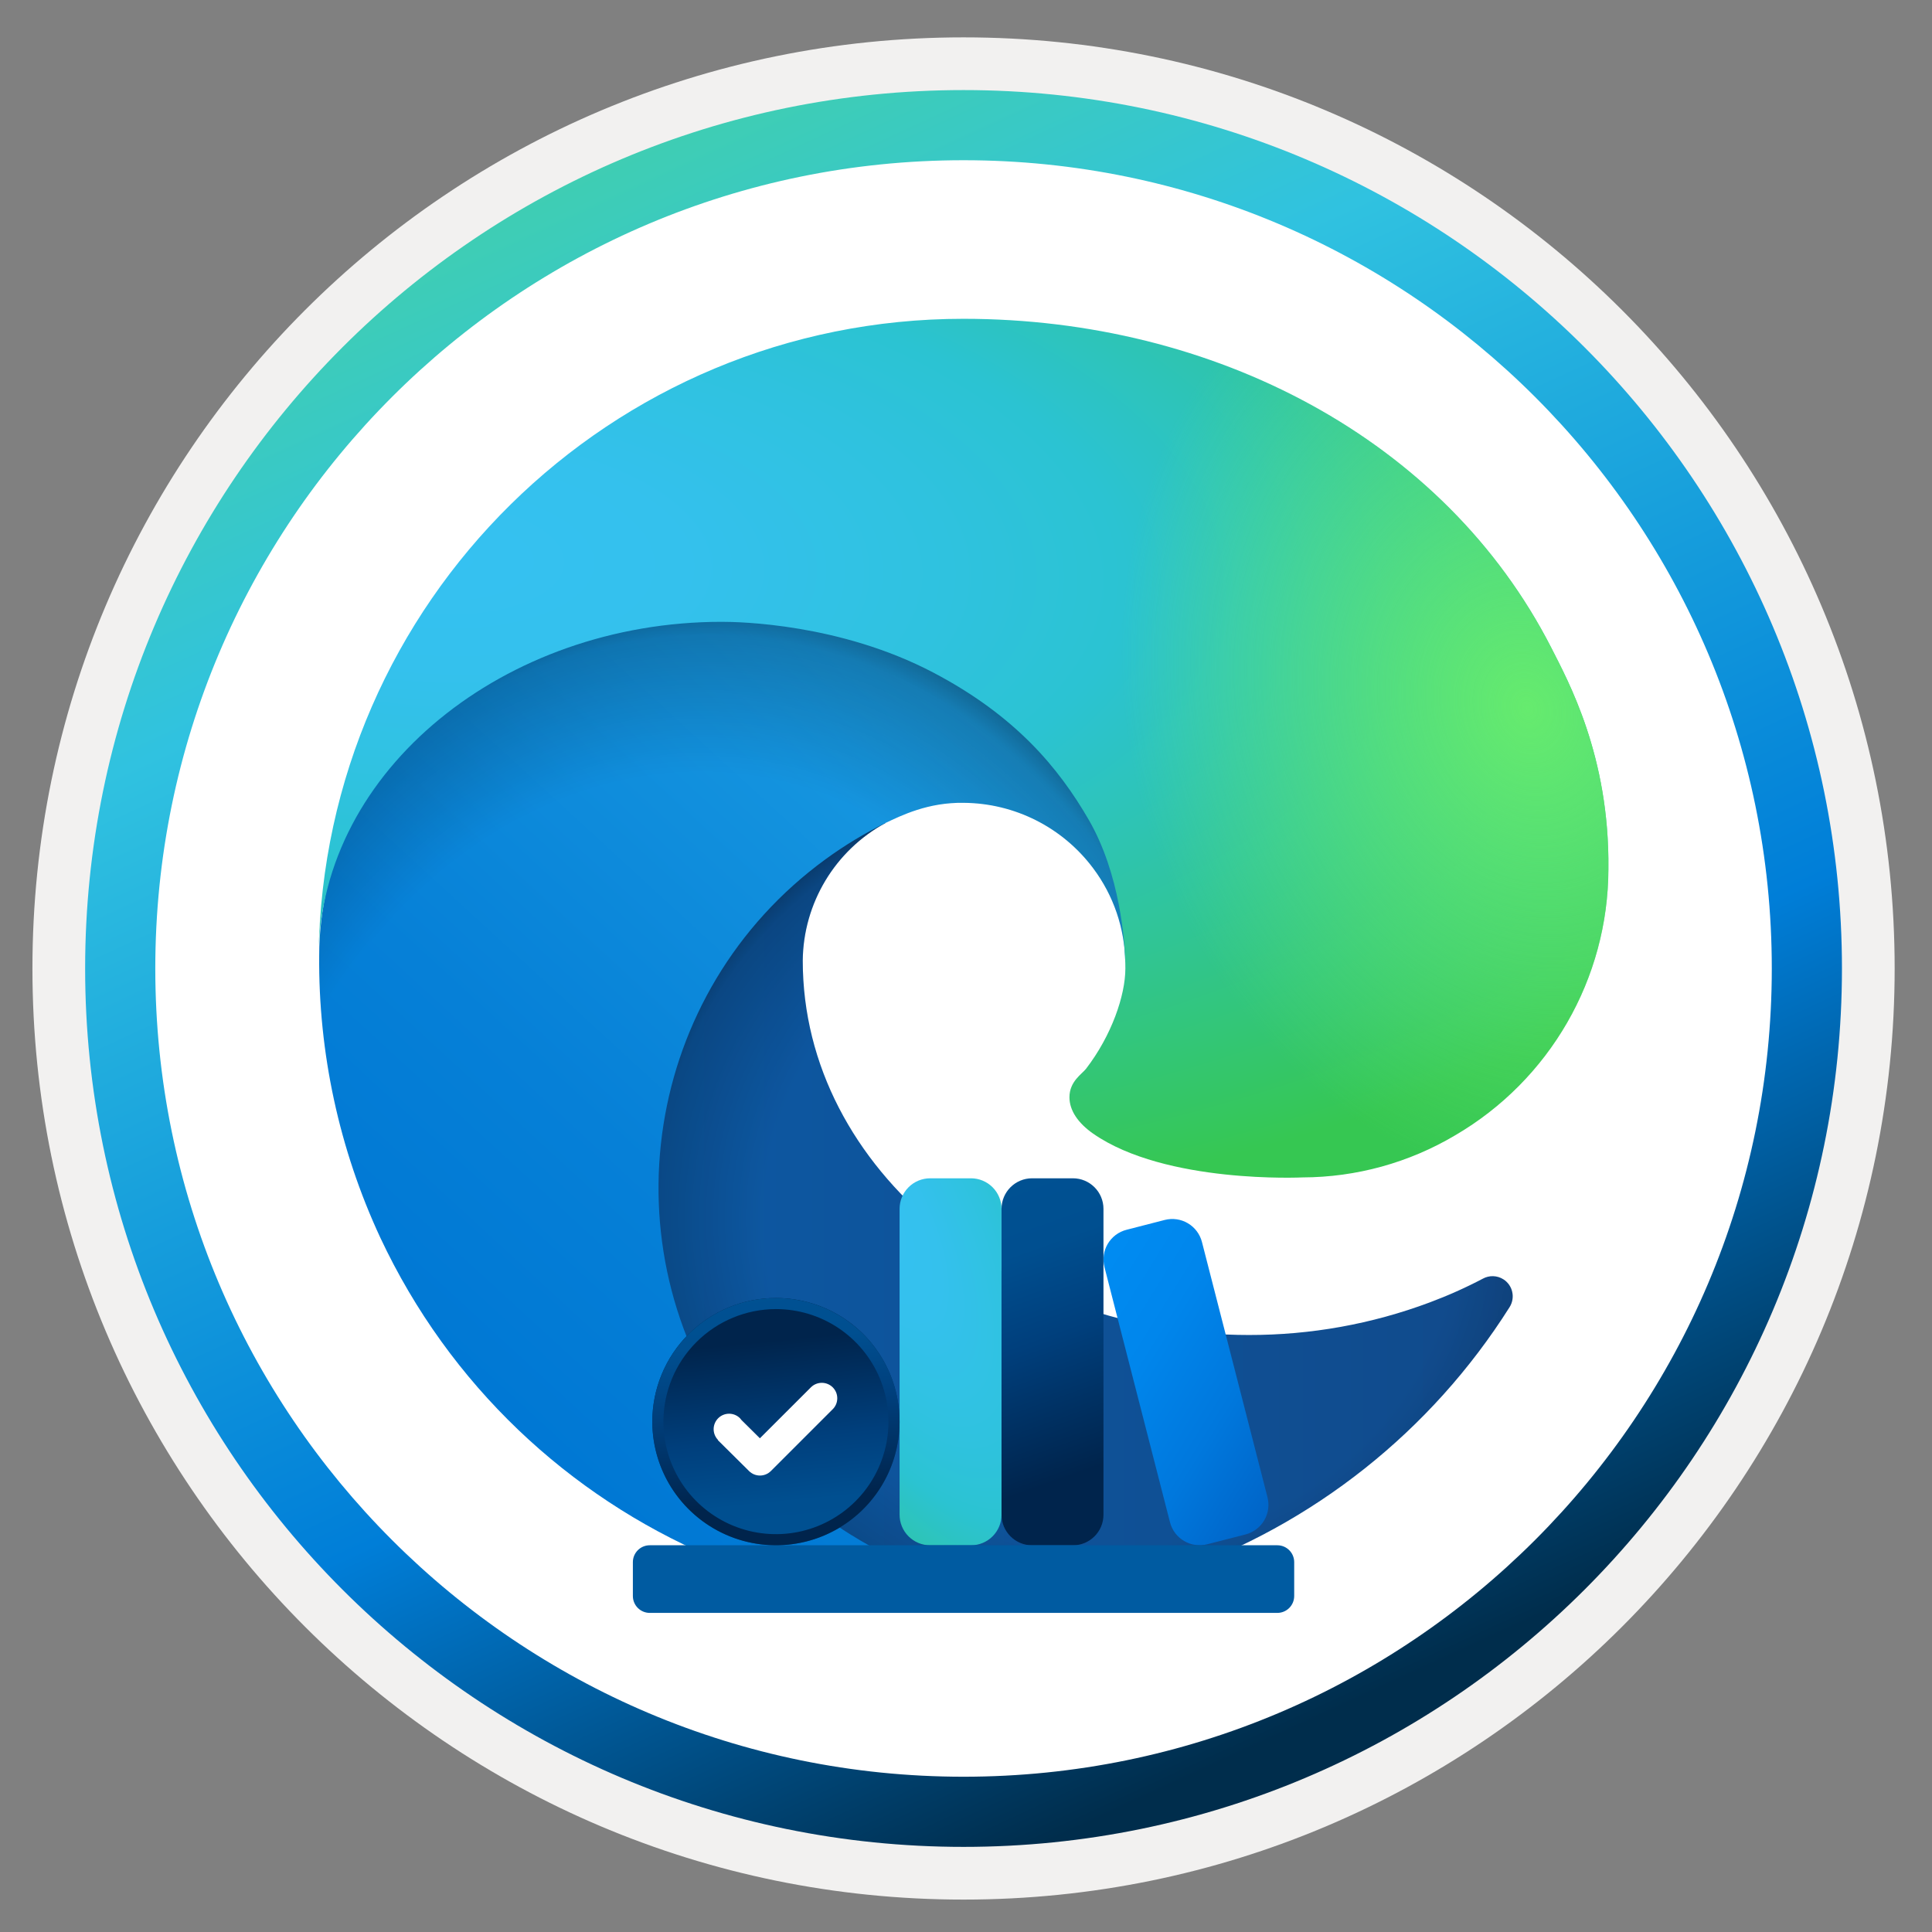
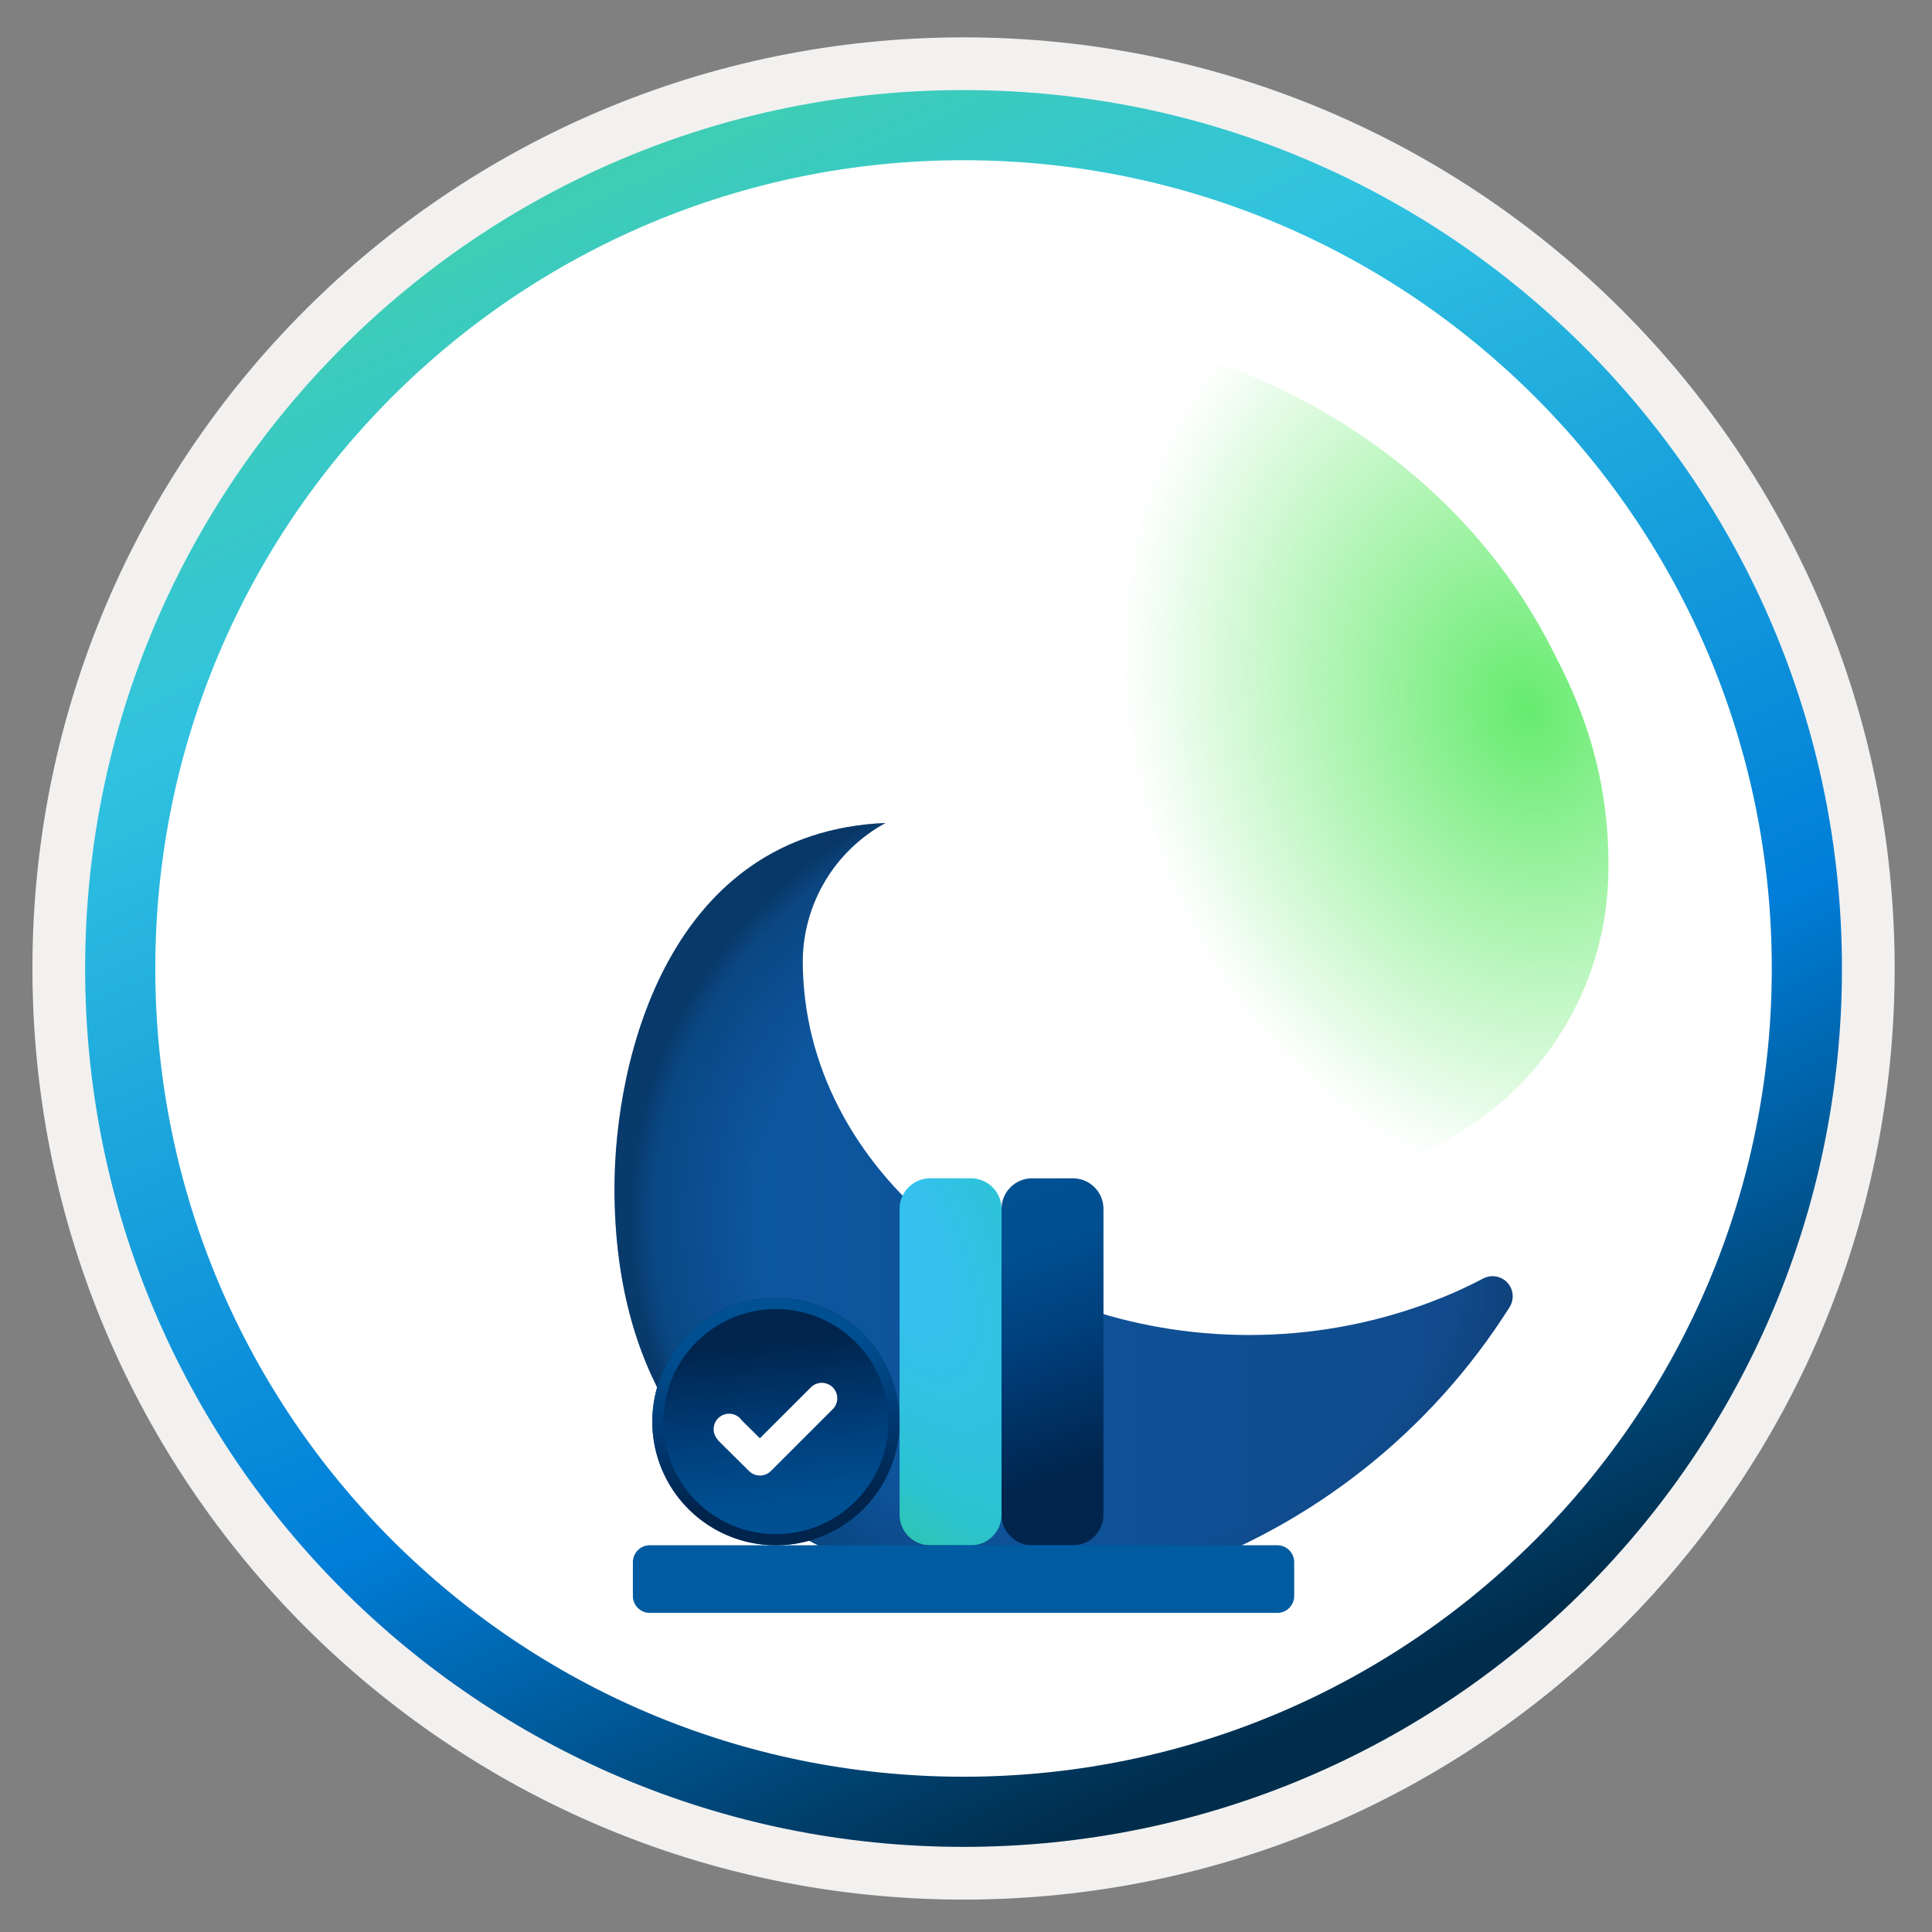
<svg xmlns="http://www.w3.org/2000/svg" width="103" height="103" viewBox="0 0 103 103" fill="none">
  <rect x="0" y="0" width="103" height="103" fill="#808080" stroke="none" />
  <path d="M51.369 98.442C25.519 98.442 4.559 77.492 4.559 51.632C4.559 25.772 25.519 4.822 51.369 4.822C77.219 4.822 98.179 25.782 98.179 51.632C98.179 77.482 77.219 98.442 51.369 98.442Z" fill="white" />
  <path fill-rule="evenodd" clip-rule="evenodd" d="M97.269 51.632C97.269 76.982 76.719 97.532 51.368 97.532C26.018 97.532 5.469 76.982 5.469 51.632C5.469 26.282 26.018 5.732 51.368 5.732C76.719 5.732 97.269 26.282 97.269 51.632ZM51.368 1.992C78.788 1.992 101.009 24.212 101.009 51.632C101.009 79.052 78.778 101.272 51.368 101.272C23.948 101.272 1.729 79.042 1.729 51.632C1.729 24.212 23.948 1.992 51.368 1.992Z" fill="#F2F1F0" />
  <path fill-rule="evenodd" clip-rule="evenodd" d="M94.459 51.632C94.459 75.432 75.169 94.722 51.369 94.722C27.569 94.722 8.279 75.432 8.279 51.632C8.279 27.832 27.569 8.542 51.369 8.542C75.169 8.542 94.459 27.832 94.459 51.632ZM51.369 4.802C77.229 4.802 98.199 25.772 98.199 51.632C98.199 77.492 77.229 98.462 51.369 98.462C25.509 98.462 4.539 77.492 4.539 51.632C4.539 25.772 25.499 4.802 51.369 4.802Z" fill="url(#paint0_linear_718_96)" />
  <path d="M79.051 68.171C78.135 68.652 77.189 69.074 76.22 69.436C73.136 70.591 69.87 71.177 66.578 71.172C53.868 71.172 42.797 62.429 42.797 51.21C42.829 48.146 44.519 45.339 47.21 43.875C35.714 44.359 32.76 56.337 32.76 63.356C32.76 83.199 51.048 85.211 54.988 85.211C57.112 85.211 60.317 84.593 62.24 83.986L62.592 83.868C69.991 81.308 76.3 76.307 80.48 69.686C80.796 69.184 80.649 68.521 80.149 68.204C79.816 67.992 79.394 67.981 79.051 68.171Z" fill="url(#paint1_linear_718_96)" />
  <path opacity="0.35" d="M79.051 68.171C78.135 68.652 77.189 69.074 76.22 69.436C73.136 70.591 69.87 71.177 66.578 71.172C53.868 71.172 42.797 62.429 42.797 51.21C42.829 48.146 44.519 45.339 47.21 43.875C35.714 44.359 32.76 56.337 32.76 63.356C32.76 83.199 51.048 85.211 54.988 85.211C57.112 85.211 60.317 84.593 62.24 83.986L62.592 83.868C69.991 81.308 76.3 76.307 80.48 69.686C80.796 69.184 80.649 68.521 80.149 68.204C79.816 67.992 79.394 67.981 79.051 68.171Z" fill="url(#paint2_radial_718_96)" />
-   <path d="M45.385 81.837C42.989 80.349 40.913 78.402 39.277 76.106C32.219 66.434 34.335 52.87 44.007 45.812C45.017 45.076 46.089 44.426 47.209 43.875C48.047 43.48 49.478 42.766 51.383 42.801C54.103 42.82 56.655 44.112 58.283 46.293C59.368 47.74 59.964 49.494 59.991 51.304C59.991 51.248 66.561 29.925 38.504 29.925C26.713 29.925 17.017 41.114 17.017 50.931C16.971 56.123 18.081 61.261 20.27 65.972C27.672 81.765 45.726 89.513 62.271 83.997C56.607 85.783 50.445 84.999 45.409 81.848L45.385 81.837Z" fill="url(#paint3_linear_718_96)" />
-   <path opacity="0.41" d="M45.385 81.837C42.989 80.349 40.913 78.402 39.277 76.106C32.219 66.434 34.335 52.87 44.007 45.812C45.017 45.076 46.089 44.426 47.209 43.875C48.047 43.48 49.478 42.766 51.383 42.801C54.103 42.82 56.655 44.112 58.283 46.293C59.368 47.74 59.964 49.494 59.991 51.304C59.991 51.248 66.561 29.925 38.504 29.925C26.713 29.925 17.017 41.114 17.017 50.931C16.971 56.123 18.081 61.261 20.27 65.972C27.672 81.765 45.726 89.513 62.271 83.997C56.607 85.783 50.445 84.999 45.409 81.848L45.385 81.837Z" fill="url(#paint4_radial_718_96)" />
-   <path d="M57.901 56.977C57.684 57.259 57.015 57.649 57.015 58.498C57.015 59.199 57.471 59.873 58.282 60.44C62.145 63.125 69.426 62.771 69.445 62.771C72.308 62.763 75.115 61.989 77.575 60.528C82.627 57.579 85.737 52.175 85.748 46.325C85.818 40.306 83.599 36.304 82.702 34.532C77.011 23.399 64.726 16.996 51.366 16.996C32.565 16.993 17.25 32.093 16.987 50.891C17.116 41.077 26.871 33.151 38.474 33.151C39.414 33.151 44.775 33.242 49.755 35.856C54.144 38.16 56.443 40.943 58.041 43.701C59.701 46.567 59.996 50.188 59.996 51.63C59.996 53.072 59.26 55.21 57.901 56.977Z" fill="url(#paint5_radial_718_96)" />
  <path d="M57.901 56.977C57.684 57.259 57.015 57.649 57.015 58.498C57.015 59.199 57.471 59.873 58.282 60.44C62.145 63.125 69.426 62.771 69.445 62.771C72.308 62.763 75.115 61.989 77.575 60.528C82.627 57.579 85.737 52.175 85.748 46.325C85.818 40.306 83.599 36.304 82.702 34.532C77.011 23.399 64.726 16.996 51.366 16.996C32.565 16.993 17.25 32.093 16.987 50.891C17.116 41.077 26.871 33.151 38.474 33.151C39.414 33.151 44.775 33.242 49.755 35.856C54.144 38.16 56.443 40.943 58.041 43.701C59.701 46.567 59.996 50.188 59.996 51.63C59.996 53.072 59.26 55.21 57.901 56.977Z" fill="url(#paint6_radial_718_96)" />
-   <path d="M67.573 79.821L64.079 66.213C63.971 65.794 63.702 65.436 63.329 65.215C62.957 64.995 62.513 64.932 62.094 65.039L60.055 65.564C59.847 65.617 59.653 65.711 59.481 65.839C59.31 65.968 59.166 66.129 59.057 66.313C58.948 66.497 58.876 66.701 58.846 66.913C58.816 67.126 58.828 67.341 58.881 67.549L62.375 81.155C62.428 81.362 62.521 81.557 62.65 81.729C62.778 81.9 62.94 82.044 63.124 82.153C63.308 82.262 63.512 82.334 63.724 82.364C63.936 82.394 64.152 82.382 64.359 82.329L66.399 81.806C66.606 81.753 66.801 81.659 66.972 81.531C67.144 81.402 67.288 81.241 67.397 81.057C67.506 80.873 67.578 80.668 67.608 80.457C67.638 80.245 67.626 80.029 67.573 79.821Z" fill="url(#paint7_linear_718_96)" />
  <path d="M49.59 62.818H51.764C51.978 62.818 52.19 62.86 52.388 62.942C52.585 63.024 52.765 63.144 52.916 63.295C53.068 63.447 53.188 63.627 53.27 63.825C53.352 64.022 53.394 64.234 53.394 64.448V80.754C53.394 80.968 53.352 81.18 53.27 81.378C53.188 81.576 53.068 81.755 52.916 81.907C52.765 82.058 52.585 82.178 52.388 82.26C52.19 82.342 51.978 82.384 51.764 82.384H49.59C49.375 82.384 49.163 82.342 48.965 82.26C48.768 82.178 48.588 82.058 48.437 81.907C48.285 81.755 48.165 81.576 48.083 81.378C48.001 81.18 47.959 80.968 47.959 80.754V64.448C47.959 64.016 48.131 63.601 48.437 63.295C48.742 62.99 49.157 62.818 49.59 62.818V62.818Z" fill="url(#paint8_radial_718_96)" />
  <path d="M57.199 62.818H55.025C54.124 62.818 53.394 63.548 53.394 64.448V80.754C53.394 81.654 54.124 82.384 55.025 82.384H57.199C58.099 82.384 58.829 81.654 58.829 80.754V64.448C58.829 63.548 58.099 62.818 57.199 62.818Z" fill="url(#paint9_linear_718_96)" />
  <path d="M68.097 82.382H34.64C34.143 82.382 33.74 82.785 33.74 83.282V85.087C33.74 85.585 34.143 85.988 34.64 85.988H68.097C68.594 85.988 68.997 85.585 68.997 85.087V83.282C68.997 82.785 68.594 82.382 68.097 82.382Z" fill="url(#paint10_linear_718_96)" />
  <path d="M41.368 69.2C42.671 69.2 43.946 69.586 45.03 70.31C46.114 71.035 46.958 72.064 47.457 73.269C47.956 74.473 48.087 75.798 47.832 77.077C47.578 78.355 46.95 79.53 46.028 80.452C45.107 81.374 43.932 82.001 42.654 82.256C41.375 82.51 40.05 82.379 38.845 81.88C37.641 81.382 36.611 80.537 35.887 79.453C35.163 78.369 34.776 77.094 34.776 75.791C34.776 74.043 35.471 72.366 36.707 71.13C37.943 69.894 39.62 69.2 41.368 69.2Z" fill="url(#paint11_linear_718_96)" />
  <path d="M41.368 69.791C42.554 69.791 43.714 70.143 44.701 70.802C45.687 71.462 46.456 72.399 46.91 73.495C47.364 74.591 47.483 75.797 47.252 76.961C47.02 78.125 46.449 79.194 45.61 80.033C44.771 80.872 43.702 81.443 42.538 81.675C41.374 81.906 40.168 81.787 39.072 81.333C37.976 80.879 37.039 80.11 36.38 79.124C35.72 78.137 35.368 76.977 35.368 75.791C35.37 74.2 36.003 72.675 37.128 71.551C38.252 70.426 39.777 69.793 41.368 69.791V69.791ZM41.368 69.2C40.064 69.199 38.79 69.586 37.706 70.31C36.622 71.034 35.777 72.064 35.278 73.268C34.779 74.473 34.649 75.798 34.903 77.077C35.157 78.355 35.785 79.53 36.707 80.451C37.629 81.373 38.803 82.001 40.082 82.255C41.36 82.51 42.686 82.379 43.89 81.88C45.094 81.382 46.124 80.537 46.848 79.453C47.572 78.369 47.959 77.094 47.959 75.791C47.959 74.043 47.265 72.366 46.029 71.13C44.792 69.894 43.116 69.2 41.368 69.2V69.2Z" fill="url(#paint12_linear_718_96)" />
  <path fill-rule="evenodd" clip-rule="evenodd" d="M44.396 73.963C44.241 73.809 44.032 73.722 43.813 73.722C43.594 73.722 43.385 73.809 43.23 73.963L40.512 76.679L39.531 75.707C39.508 75.673 39.482 75.641 39.453 75.611C39.3 75.457 39.091 75.37 38.874 75.369C38.657 75.368 38.447 75.453 38.292 75.606C38.138 75.758 38.049 75.966 38.046 76.183C38.044 76.4 38.127 76.61 38.279 76.766L38.269 76.776L39.932 78.424C40.087 78.579 40.296 78.665 40.515 78.665C40.734 78.665 40.943 78.579 41.098 78.424L44.393 75.13L44.396 75.128C44.472 75.052 44.533 74.961 44.575 74.861C44.616 74.761 44.637 74.654 44.637 74.546C44.637 74.438 44.616 74.33 44.575 74.23C44.533 74.13 44.472 74.04 44.396 73.963V73.963Z" fill="white" />
  <defs>
    <linearGradient id="paint0_linear_718_96" x1="2.5" y1="-17.063" x2="63.232" y2="114.807" gradientUnits="userSpaceOnUse">
      <stop offset="0.057" stop-color="#55DF70" />
      <stop offset="0.375" stop-color="#30C2E0" />
      <stop offset="0.672" stop-color="#007ED8" />
      <stop offset="0.875" stop-color="#002D4C" />
    </linearGradient>
    <linearGradient id="paint1_linear_718_96" x1="32.76" y1="64.543" x2="80.647" y2="64.543" gradientUnits="userSpaceOnUse">
      <stop stop-color="#0C59A4" />
      <stop offset="1" stop-color="#114A8B" />
    </linearGradient>
    <radialGradient id="paint2_radial_718_96" cx="0" cy="0" r="1" gradientUnits="userSpaceOnUse" gradientTransform="translate(59.215 64.926) scale(25.618 24.337)">
      <stop offset="0.72" stop-opacity="0" />
      <stop offset="0.95" stop-opacity="0.53" />
      <stop offset="1" />
    </radialGradient>
    <linearGradient id="paint3_linear_718_96" x1="58.027" y1="43.785" x2="28.109" y2="76.373" gradientUnits="userSpaceOnUse">
      <stop stop-color="#1B9DE2" />
      <stop offset="0.16" stop-color="#1595DF" />
      <stop offset="0.67" stop-color="#0680D7" />
      <stop offset="1" stop-color="#0078D4" />
    </linearGradient>
    <radialGradient id="paint4_radial_718_96" cx="0" cy="0" r="1" gradientUnits="userSpaceOnUse" gradientTransform="translate(35.948 70.446) rotate(-81.384) scale(38.522 31.122)">
      <stop offset="0.76" stop-opacity="0" />
      <stop offset="0.95" stop-opacity="0.5" />
      <stop offset="1" />
    </radialGradient>
    <radialGradient id="paint5_radial_718_96" cx="0" cy="0" r="1" gradientUnits="userSpaceOnUse" gradientTransform="translate(23.934 29.72) rotate(92.291) scale(54.413 115.889)">
      <stop stop-color="#35C1F1" />
      <stop offset="0.11" stop-color="#34C1ED" />
      <stop offset="0.23" stop-color="#2FC2DF" />
      <stop offset="0.31" stop-color="#2BC3D2" />
      <stop offset="0.67" stop-color="#36C752" />
    </radialGradient>
    <radialGradient id="paint6_radial_718_96" cx="0" cy="0" r="1" gradientUnits="userSpaceOnUse" gradientTransform="translate(81.468 37.786) rotate(73.74) scale(26.144 21.261)">
      <stop stop-color="#66EB6E" />
      <stop offset="1" stop-color="#66EB6E" stop-opacity="0" />
    </radialGradient>
    <linearGradient id="paint7_linear_718_96" x1="56.997" y1="70.437" x2="73.497" y2="80.687" gradientUnits="userSpaceOnUse">
      <stop stop-color="#008BF1" />
      <stop offset="0.22" stop-color="#0086EC" />
      <stop offset="0.49" stop-color="#0078DD" />
      <stop offset="0.79" stop-color="#0061C4" />
      <stop offset="1" stop-color="#004DAE" />
    </linearGradient>
    <radialGradient id="paint8_radial_718_96" cx="0" cy="0" r="1" gradientUnits="userSpaceOnUse" gradientTransform="translate(46.497 64.562) rotate(62.718) scale(58.086 22.92)">
      <stop stop-color="#35C1F1" />
      <stop offset="0.11" stop-color="#34C1ED" />
      <stop offset="0.23" stop-color="#2FC2DF" />
      <stop offset="0.31" stop-color="#2BC3D2" />
      <stop offset="0.67" stop-color="#36C752" />
    </radialGradient>
    <linearGradient id="paint9_linear_718_96" x1="57.997" y1="82.562" x2="46.497" y2="50.312" gradientUnits="userSpaceOnUse">
      <stop offset="0.115" stop-color="#00244C" />
      <stop offset="0.328" stop-color="#003F7C" />
      <stop offset="0.47" stop-color="#004F90" />
      <stop offset="0.698" stop-color="#005395" />
      <stop offset="0.74" stop-color="#00589D" />
      <stop offset="1" stop-color="#005BA1" />
    </linearGradient>
    <linearGradient id="paint10_linear_718_96" x1="1781.42" y1="342.331" x2="1781.42" y2="320.374" gradientUnits="userSpaceOnUse">
      <stop stop-color="#003067" />
      <stop offset="0.2" stop-color="#003F7C" />
      <stop offset="0.47" stop-color="#004F90" />
      <stop offset="0.74" stop-color="#00589D" />
      <stop offset="1" stop-color="#005BA1" />
    </linearGradient>
    <linearGradient id="paint11_linear_718_96" x1="36.796" y1="69.08" x2="39.198" y2="93.333" gradientUnits="userSpaceOnUse">
      <stop offset="0.115" stop-color="#00244C" />
      <stop offset="0.328" stop-color="#003F7C" />
      <stop offset="0.47" stop-color="#004F90" />
      <stop offset="0.698" stop-color="#005395" />
      <stop offset="0.74" stop-color="#00589D" />
      <stop offset="1" stop-color="#005BA1" />
    </linearGradient>
    <linearGradient id="paint12_linear_718_96" x1="45.94" y1="82.502" x2="43.537" y2="58.249" gradientUnits="userSpaceOnUse">
      <stop offset="0.115" stop-color="#00244C" />
      <stop offset="0.328" stop-color="#003F7C" />
      <stop offset="0.47" stop-color="#004F90" />
      <stop offset="0.698" stop-color="#005395" />
      <stop offset="0.74" stop-color="#00589D" />
      <stop offset="1" stop-color="#005BA1" />
    </linearGradient>
  </defs>
</svg>